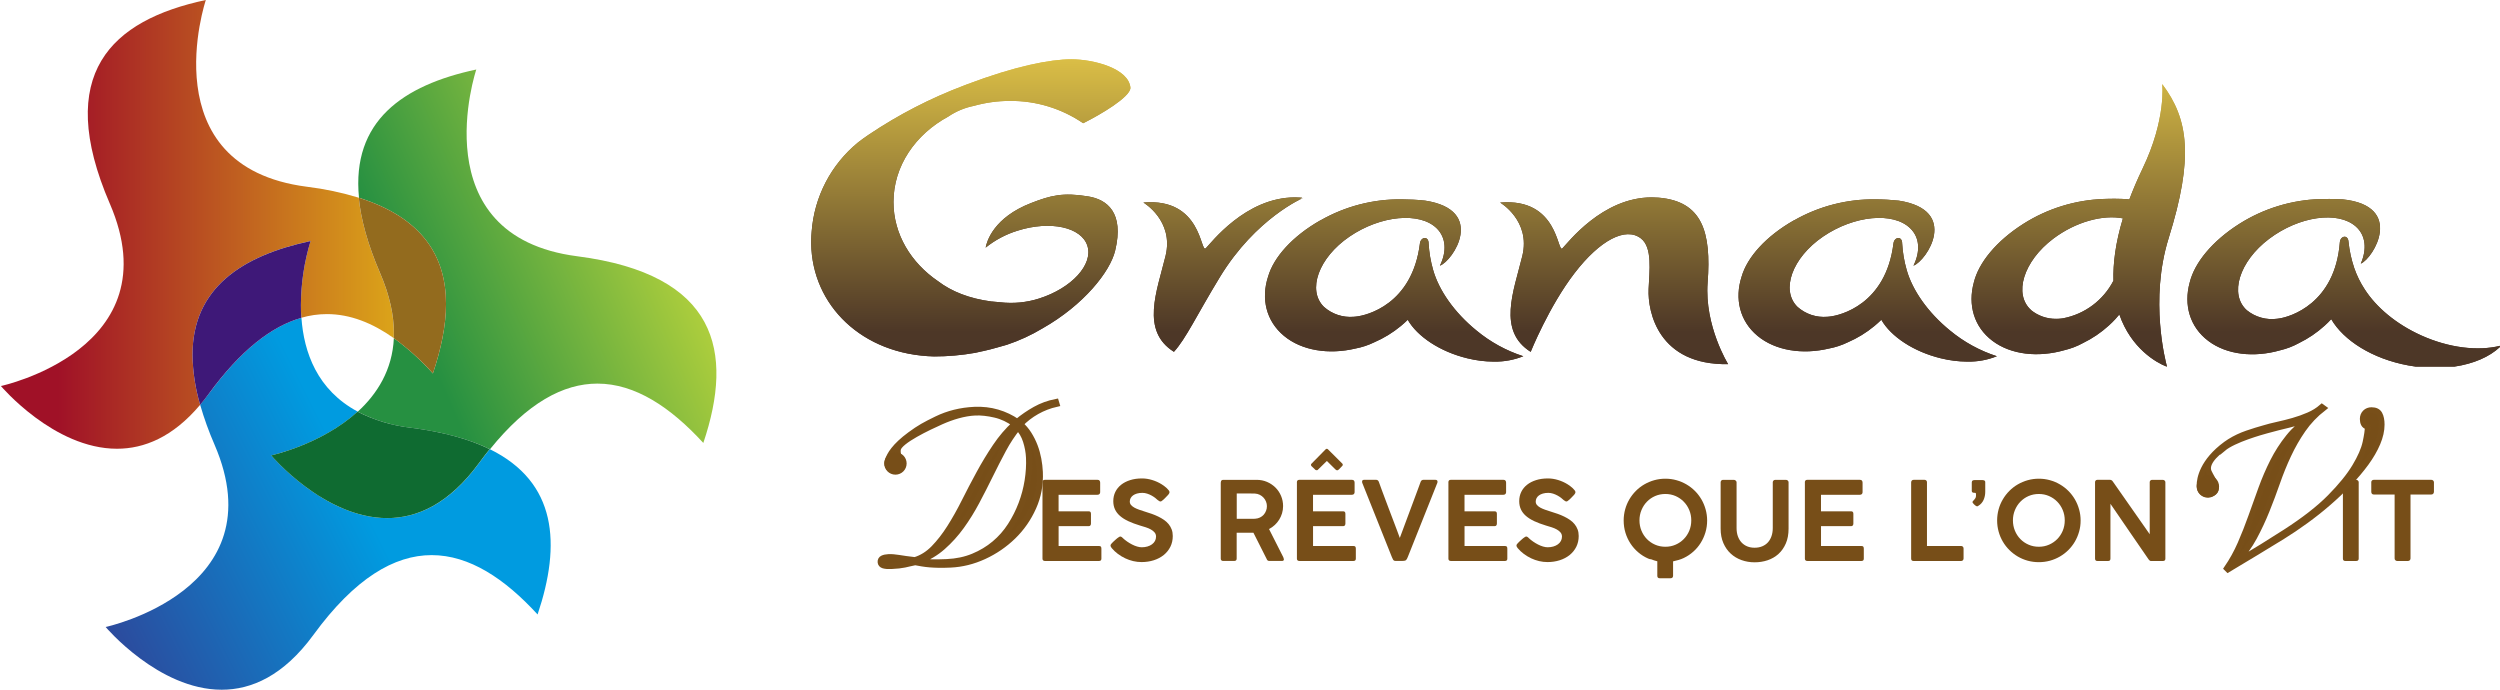
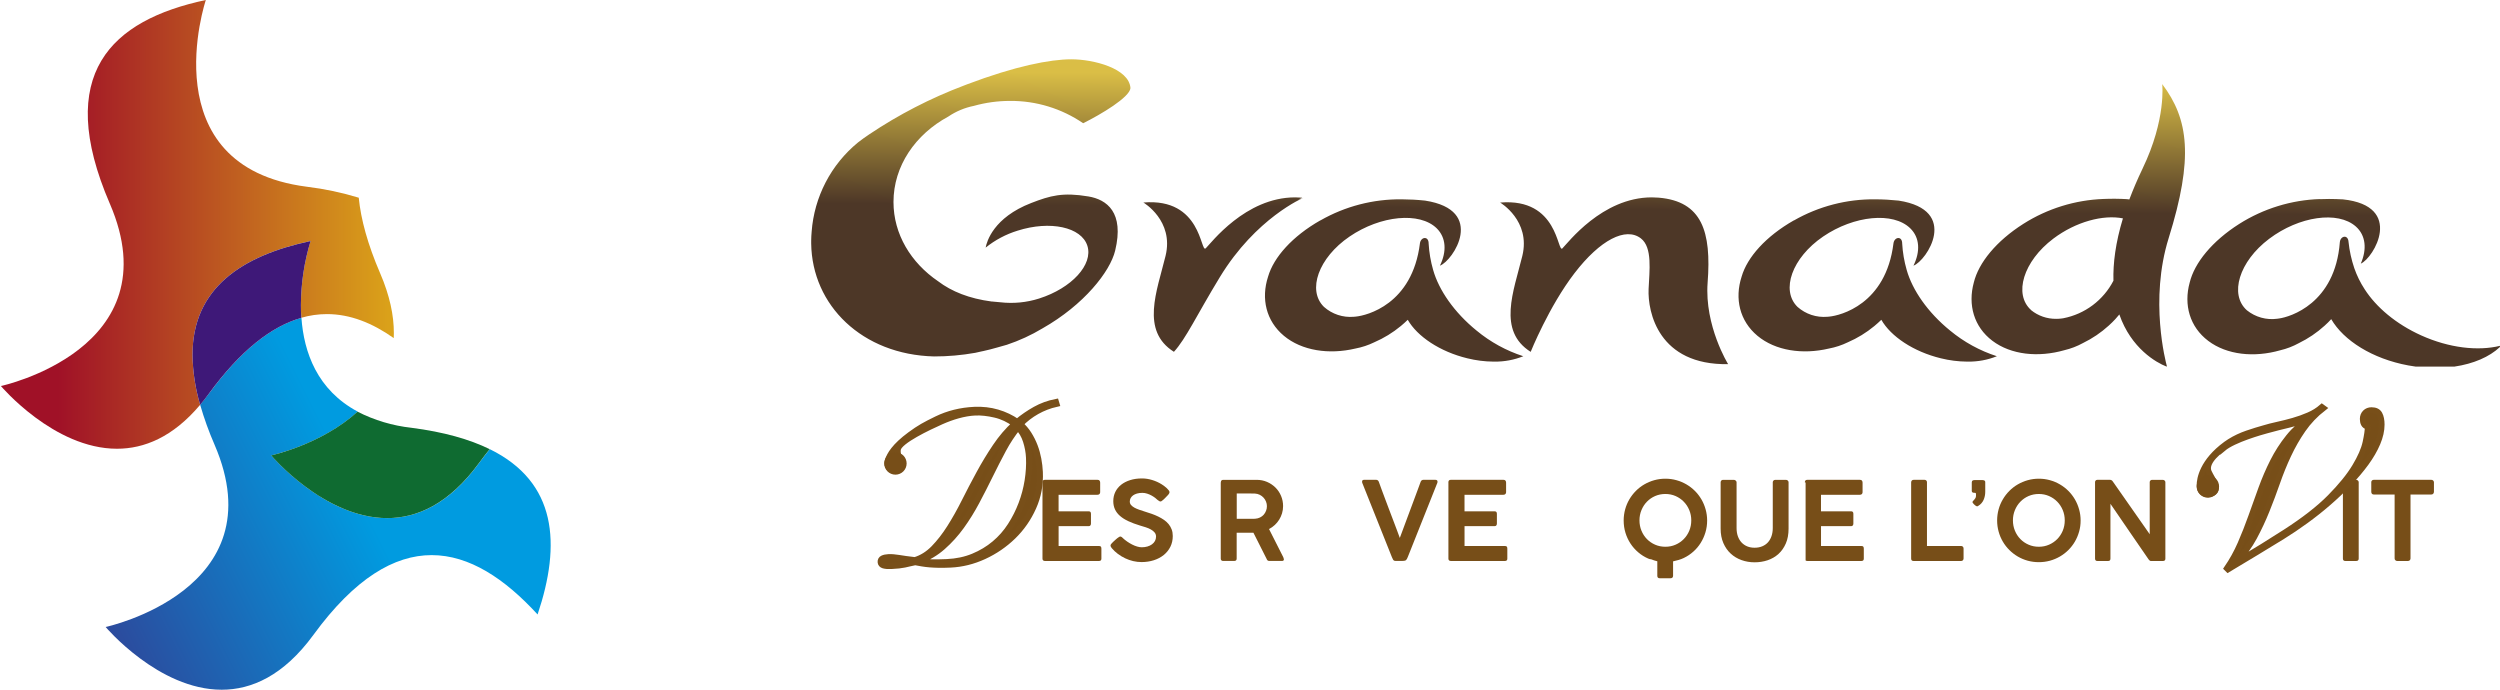
<svg xmlns="http://www.w3.org/2000/svg" width="1054" height="291" viewBox="0 0 1054 291" fill="none">
  <g clip-path="url(#clip0_5365_8864)">
    <path d="M87.975 166.061C86.781 167.682 85.585 169.21 84.384 170.645C86.041 176.393 88.073 182.026 90.465 187.509C116.897 248.791 44.541 264.344 44.541 264.344C44.541 264.344 66.833 290.787 93.465 290.787C106.016 290.787 119.517 284.922 132.128 267.677C149.62 243.727 166.281 234.038 181.993 234.038C197.884 234.038 212.805 243.957 226.646 259.06C236.647 229.355 234.817 203.282 206.485 189.361C204.965 191.242 203.484 193.224 201.904 195.316C189.313 212.56 175.812 218.425 163.271 218.435C136.639 218.435 114.367 191.993 114.367 191.993C114.367 191.993 135.559 187.439 150.81 173.537C133.699 164.389 128.118 148.516 127.078 133.974C114.597 137.537 101.556 147.525 88.015 166.061" fill="url(#paint0_linear_5365_8864)" />
-     <path d="M151.26 83.361C177.982 91.788 188.023 107.992 188.033 128.099C188.033 137.206 185.983 147.115 182.503 157.444C177.553 151.918 172.039 146.927 166.051 142.551C165.421 156.032 158.971 166.121 150.82 173.577C157.927 177.214 165.637 179.524 173.572 180.393C187.193 182.155 198.054 185.237 206.575 189.401C222.406 169.794 237.527 161.727 251.868 161.727C267.76 161.727 282.681 171.646 296.522 186.748C309.523 148.146 302.523 115.688 243.388 108.042C177.242 99.514 200.804 29.305 200.804 29.305C169.801 35.92 148.19 51.103 151.35 83.351" fill="url(#paint1_linear_5365_8864)" />
    <path d="M150.77 173.537C135.518 187.439 114.327 191.993 114.327 191.993C114.327 191.993 136.599 218.415 163.231 218.435C175.762 218.435 189.233 212.56 201.864 195.316C203.404 193.224 204.924 191.242 206.444 189.361C197.964 185.197 187.103 182.114 173.442 180.353C165.507 179.482 157.797 177.173 150.69 173.537" fill="#0F6B31" />
    <path d="M46.321 85.903C72.753 147.185 0.387 162.748 0.387 162.748C0.387 162.748 22.679 189.19 49.321 189.19C60.682 189.19 72.833 184.376 84.384 170.665C82.353 163.84 81.269 156.767 81.164 149.647C81.164 121.473 101.896 107.801 130.928 101.606C128.275 110.332 126.904 119.398 126.858 128.519C126.858 130.3 126.908 132.122 127.038 133.964C130.551 132.944 134.191 132.425 137.849 132.422C147.61 132.422 157 136.165 166.001 142.541C166.001 141.84 166.051 141.12 166.051 140.389C166.051 132.993 164.341 124.616 160.251 115.158C155.03 103.037 152.15 92.508 151.25 83.351C144.105 81.172 136.783 79.625 129.368 78.727C63.222 70.21 86.775 0 86.775 0C46.931 8.487 22.679 31.086 46.311 85.893" fill="url(#paint2_linear_5365_8864)" />
    <path d="M130.928 101.616C101.926 107.801 81.144 121.483 81.164 149.657C81.275 156.777 82.358 163.849 84.384 170.675C85.584 169.244 86.784 167.722 87.975 166.091C101.516 147.555 114.557 137.567 127.038 134.004C126.908 132.162 126.848 130.341 126.858 128.559C126.904 119.438 128.275 110.372 130.928 101.646" fill="#3E1878" />
-     <path d="M151.26 83.361C152.15 92.518 155.03 103.047 160.261 115.158C164.351 124.626 166.071 133.003 166.061 140.399C166.061 141.13 166.061 141.84 166.011 142.561C172.019 146.928 177.55 151.916 182.512 157.443C185.993 147.105 188.043 137.206 188.043 128.099C188.043 107.992 177.992 91.788 151.27 83.361" fill="#936B1E" />
    <path d="M981.904 83.88C983.934 83.88 985.895 83.95 987.755 84.05C1013.85 86.832 1000.72 108.851 995.305 111.153C997.955 105.068 997.445 99.243 993.215 95.49C985.674 88.815 969.343 91.136 956.672 100.685C944.001 110.233 939.791 124.154 947.291 130.819C949.067 132.249 951.115 133.303 953.311 133.915C955.506 134.528 957.804 134.687 960.062 134.383L960.922 134.263C965.392 133.622 984.474 128.108 986.475 102.136C986.705 99.383 989.964 98.722 990.145 102.035C990.543 105.783 991.355 109.476 992.564 113.045C993.65 116.184 995.122 119.176 996.945 121.952C1001.78 129.479 1010.11 136.594 1020.78 141.408C1032.63 146.743 1044.73 148.075 1053.97 145.803V146.293C1049.53 150.486 1042.79 153.379 1034.85 154.55H1018.38C1017.33 154.41 1016.33 154.25 1015.33 154.06C1000.21 151.267 988.064 143.56 982.844 134.553C981.974 135.504 981.064 136.415 980.063 137.306C976.804 140.264 973.14 142.745 969.183 144.672C966.723 146.021 964.093 147.031 961.362 147.674C950.351 150.827 938.87 149.645 931.02 143.73C923.169 137.815 920.599 128.508 923.169 119.14C925.189 110.803 932.659 101.645 944.07 94.398C954.267 87.94 966.003 84.323 978.063 83.92L977.903 83.97C979.237 83.91 980.571 83.88 981.904 83.88ZM911.588 35.449C922.779 50.282 924.859 66.575 914.309 100.394C906.158 126.485 913.067 152.627 913.588 154.51H913.328C909.158 152.908 898.447 146.863 893.517 132.571L891.856 134.503C890.976 135.454 890.056 136.375 889.056 137.266C885.8 140.229 882.135 142.71 878.175 144.632C875.719 145.981 873.091 146.991 870.364 147.634C859.343 150.786 847.862 149.605 840.012 143.69C832.161 137.775 829.601 128.467 832.161 119.1C834.191 110.763 841.652 101.604 853.073 94.358C863.217 87.928 874.886 84.311 886.886 83.88C890.165 83.74 893.45 83.766 896.727 83.96L897.727 84.09C899.297 79.956 901.127 75.613 903.348 71.009L903.337 71.019C913.33 50.248 911.597 35.53 911.588 35.449ZM696.41 83.209C697.35 83.209 698.271 83.249 699.271 83.329C717.522 84.871 721.592 97.522 719.932 119.189C718.582 137.415 728.583 153.529 728.583 153.529C699.251 154.02 694.62 131.61 695.05 121.842C695.38 114.245 696.75 104.327 691.81 100.514C685.429 95.57 674.607 101.115 663.807 115.177C653.011 129.231 645.344 148.325 645.336 148.345C631.215 139.447 638.155 122.843 641.806 107.92C645.456 92.998 632.454 85.401 632.454 85.401C644.765 84.361 650.756 89.685 653.977 95.06C657.196 100.433 657.597 105.807 658.736 104.708H658.707C660.887 102.596 675.408 83.209 696.41 83.209ZM590.961 84.03C594.245 84.043 597.526 84.223 600.792 84.57C626.724 88.574 612.583 110.002 607.072 112.004C609.993 106.049 609.712 100.203 605.712 96.25C598.531 89.234 582.08 90.796 568.969 99.733C555.858 108.671 551.008 122.383 558.188 129.389C559.894 130.903 561.89 132.053 564.055 132.769C566.22 133.484 568.508 133.751 570.779 133.552L571.64 133.472C576.101 133.041 595.441 128.427 598.642 102.586C598.992 99.844 602.312 99.343 602.312 102.656C602.528 106.435 603.165 110.178 604.212 113.815C606.612 122.283 613.063 131.69 622.523 139.377C628.347 144.196 635.034 147.865 642.226 150.187C638.339 151.747 634.181 152.519 629.994 152.458H629.645C625.936 152.428 622.243 151.96 618.644 151.066C607.053 148.264 597.511 141.829 593.511 134.823C592.601 135.724 591.601 136.605 590.601 137.445C587.204 140.254 583.426 142.566 579.38 144.312C576.862 145.539 574.192 146.424 571.439 146.943C560.299 149.586 548.838 147.864 541.297 141.579C533.756 135.294 531.616 125.875 534.616 116.647C536.996 108.421 544.887 99.613 556.618 92.928H556.688C567.119 86.966 578.95 83.894 590.961 84.03ZM790.618 84.03C793.902 84.044 797.183 84.224 800.448 84.57C826.38 88.574 812.239 110.002 806.719 112.004C809.649 106.049 809.42 100.203 805.359 96.25C798.179 89.234 781.717 90.796 768.616 99.733C755.515 108.671 750.664 122.383 757.835 129.389C759.541 130.902 761.538 132.051 763.702 132.767C765.867 133.482 768.155 133.749 770.426 133.552L771.286 133.472C775.757 133.041 795.098 128.428 798.288 102.586C798.648 99.844 801.959 99.343 801.959 102.656C802.175 106.435 802.813 110.178 803.859 113.815C806.26 122.283 812.71 131.691 822.171 139.377C827.998 144.196 834.687 147.865 841.882 150.187C837.995 151.746 833.838 152.518 829.651 152.458H829.291C825.582 152.427 821.89 151.959 818.29 151.066C806.709 148.264 797.168 141.829 793.168 134.823C792.248 135.724 791.248 136.605 790.248 137.445C786.855 140.254 783.08 142.566 779.037 144.312C776.516 145.539 773.841 146.424 771.086 146.943C759.955 149.586 748.494 147.864 740.953 141.579C733.413 135.294 731.262 125.875 734.263 116.647C736.633 108.421 744.524 99.613 756.265 92.928H756.345C766.776 86.966 778.607 83.894 790.618 84.03ZM451.669 25C461.04 25 476.052 28.843 476.602 37.15C476.261 41.014 464.23 48.2 456.659 51.953C447.584 45.746 436.829 42.463 425.837 42.545C420.678 42.541 415.544 43.245 410.576 44.637C406.723 45.408 403.061 46.94 399.805 49.141C385.934 56.647 376.693 69.978 376.693 85.171C376.693 98.722 384.053 110.783 395.494 118.569C401.185 122.903 408.676 125.885 418.057 127.116H418.406L418.757 127.167L419.446 127.227C420.193 127.313 420.953 127.383 421.727 127.437C427.234 128.076 432.814 127.537 438.098 125.855C451.839 121.482 460.95 111.524 458.439 103.627C455.929 95.73 442.749 92.877 429.008 97.251C424.108 98.756 419.539 101.182 415.546 104.397C416.026 101.795 418.887 91.737 434.748 85.592C442.819 82.459 448.049 81.008 458.87 82.819C466.641 84.121 474.061 89.535 470.15 105.668C468.02 114.515 456.999 128.528 439.508 138.446C434.773 141.287 429.743 143.603 424.507 145.353C423.157 145.753 421.797 146.133 420.437 146.503C418.45 147.083 416.416 147.601 414.336 148.055H414.256C413.176 148.295 412.176 148.525 411.176 148.745C405.439 149.769 399.622 150.282 393.794 150.276C363.532 149.536 342.33 128.758 342 102.646V101.415C342.01 100.184 342.08 98.933 342.19 97.682C342.727 90.418 344.733 83.339 348.087 76.875C351.441 70.411 356.073 64.697 361.701 60.08C363.461 58.699 364.552 57.958 366.462 56.647C378.933 48.283 392.322 41.382 406.364 36.077L407.726 35.549C427.977 27.882 442.728 25 451.669 25ZM546.027 83.209C546.967 83.209 547.888 83.249 548.888 83.329H549.027C548.407 83.609 547.807 83.919 547.207 84.22L549.527 83.38C549.449 83.413 529.486 91.856 514.295 116.828C504.474 132.972 500.013 142.769 494.923 148.324C480.802 139.427 487.742 122.823 491.393 107.9C495.043 92.978 482.042 85.381 482.042 85.381C494.353 84.34 500.343 89.665 503.563 95.039C506.784 100.414 507.184 105.788 508.324 104.688V104.708C510.504 102.596 525.026 83.209 546.027 83.209ZM895.026 92.066C886.706 90.405 875.175 93.468 865.704 100.594C853.033 110.142 848.823 124.064 856.323 130.729H856.273C859.268 133.16 863.018 134.467 866.874 134.423C867.603 134.423 868.331 134.38 869.055 134.293L869.904 134.173C874.389 133.299 878.618 131.422 882.275 128.682C885.933 125.942 888.925 122.409 891.026 118.35C890.826 111.013 891.906 102.335 895.026 92.066Z" fill="url(#paint3_linear_5365_8864)" />
-     <path d="M981.904 83.88C983.934 83.88 985.895 83.95 987.755 84.05C1013.85 86.832 1000.72 108.851 995.305 111.153C997.955 105.068 997.445 99.243 993.215 95.49C985.674 88.815 969.343 91.136 956.672 100.685C944.001 110.233 939.791 124.154 947.291 130.819C949.067 132.249 951.115 133.303 953.311 133.915C955.506 134.528 957.804 134.687 960.062 134.383L960.922 134.263C965.392 133.622 984.474 128.108 986.475 102.136C986.705 99.383 989.964 98.722 990.145 102.035C990.543 105.783 991.355 109.476 992.564 113.045C993.65 116.184 995.122 119.176 996.945 121.952C1001.78 129.479 1010.11 136.594 1020.78 141.408C1032.63 146.743 1044.73 148.075 1053.97 145.803V146.293C1049.53 150.486 1042.79 153.379 1034.85 154.55H1018.38C1017.33 154.41 1016.33 154.25 1015.33 154.06C1000.21 151.267 988.064 143.56 982.844 134.553C981.974 135.504 981.064 136.415 980.063 137.306C976.804 140.264 973.14 142.745 969.183 144.672C966.723 146.021 964.093 147.031 961.362 147.674C950.351 150.827 938.87 149.645 931.02 143.73C923.169 137.815 920.599 128.508 923.169 119.14C925.189 110.803 932.659 101.645 944.07 94.398C954.267 87.94 966.003 84.323 978.063 83.92L977.903 83.97C979.237 83.91 980.571 83.88 981.904 83.88ZM911.588 35.449C922.779 50.282 924.859 66.575 914.309 100.394C906.158 126.485 913.067 152.627 913.588 154.51H913.328C909.158 152.908 898.447 146.863 893.517 132.571L891.856 134.503C890.976 135.454 890.056 136.375 889.056 137.266C885.8 140.229 882.135 142.71 878.175 144.632C875.719 145.981 873.091 146.991 870.364 147.634C859.343 150.786 847.862 149.605 840.012 143.69C832.161 137.775 829.601 128.467 832.161 119.1C834.191 110.763 841.652 101.604 853.073 94.358C863.217 87.928 874.886 84.311 886.886 83.88C890.165 83.74 893.45 83.766 896.727 83.96L897.727 84.09C899.297 79.956 901.127 75.613 903.348 71.009L903.337 71.019C913.33 50.248 911.597 35.53 911.588 35.449ZM696.41 83.209C697.35 83.209 698.271 83.249 699.271 83.329C717.522 84.871 721.592 97.522 719.932 119.189C718.582 137.415 728.583 153.529 728.583 153.529C699.251 154.02 694.62 131.61 695.05 121.842C695.38 114.245 696.75 104.327 691.81 100.514C685.429 95.57 674.607 101.115 663.807 115.177C653.011 129.231 645.344 148.325 645.336 148.345C631.215 139.447 638.155 122.843 641.806 107.92C645.456 92.998 632.454 85.401 632.454 85.401C644.765 84.361 650.756 89.685 653.977 95.06C657.196 100.433 657.597 105.807 658.736 104.708H658.707C660.887 102.596 675.408 83.209 696.41 83.209ZM590.961 84.03C594.245 84.043 597.526 84.223 600.792 84.57C626.724 88.574 612.583 110.002 607.072 112.004C609.993 106.049 609.712 100.203 605.712 96.25C598.531 89.234 582.08 90.796 568.969 99.733C555.858 108.671 551.008 122.383 558.188 129.389C559.894 130.903 561.89 132.053 564.055 132.769C566.22 133.484 568.508 133.751 570.779 133.552L571.64 133.472C576.101 133.041 595.441 128.427 598.642 102.586C598.992 99.844 602.312 99.343 602.312 102.656C602.528 106.435 603.165 110.178 604.212 113.815C606.612 122.283 613.063 131.69 622.523 139.377C628.347 144.196 635.034 147.865 642.226 150.187C638.339 151.747 634.181 152.519 629.994 152.458H629.645C625.936 152.428 622.243 151.96 618.644 151.066C607.053 148.264 597.511 141.829 593.511 134.823C592.601 135.724 591.601 136.605 590.601 137.445C587.204 140.254 583.426 142.566 579.38 144.312C576.862 145.539 574.192 146.424 571.439 146.943C560.299 149.586 548.838 147.864 541.297 141.579C533.756 135.294 531.616 125.875 534.616 116.647C536.996 108.421 544.887 99.613 556.618 92.928H556.688C567.119 86.966 578.95 83.894 590.961 84.03ZM790.618 84.03C793.902 84.044 797.183 84.224 800.448 84.57C826.38 88.574 812.239 110.002 806.719 112.004C809.649 106.049 809.42 100.203 805.359 96.25C798.179 89.234 781.717 90.796 768.616 99.733C755.515 108.671 750.664 122.383 757.835 129.389C759.541 130.902 761.538 132.051 763.702 132.767C765.867 133.482 768.155 133.749 770.426 133.552L771.286 133.472C775.757 133.041 795.098 128.428 798.288 102.586C798.648 99.844 801.959 99.343 801.959 102.656C802.175 106.435 802.813 110.178 803.859 113.815C806.26 122.283 812.71 131.691 822.171 139.377C827.998 144.196 834.687 147.865 841.882 150.187C837.995 151.746 833.838 152.518 829.651 152.458H829.291C825.582 152.427 821.89 151.959 818.29 151.066C806.709 148.264 797.168 141.829 793.168 134.823C792.248 135.724 791.248 136.605 790.248 137.445C786.855 140.254 783.08 142.566 779.037 144.312C776.516 145.539 773.841 146.424 771.086 146.943C759.955 149.586 748.494 147.864 740.953 141.579C733.413 135.294 731.262 125.875 734.263 116.647C736.633 108.421 744.524 99.613 756.265 92.928H756.345C766.776 86.966 778.607 83.894 790.618 84.03ZM451.669 25C461.04 25 476.052 28.843 476.602 37.15C476.261 41.014 464.23 48.2 456.659 51.953C447.584 45.746 436.829 42.463 425.837 42.545C420.678 42.541 415.544 43.245 410.576 44.637C406.723 45.408 403.061 46.94 399.805 49.141C385.934 56.647 376.693 69.978 376.693 85.171C376.693 98.722 384.053 110.783 395.494 118.569C401.185 122.903 408.676 125.885 418.057 127.116H418.406L418.757 127.167L419.446 127.227C420.193 127.313 420.953 127.383 421.727 127.437C427.234 128.076 432.814 127.537 438.098 125.855C451.839 121.482 460.95 111.524 458.439 103.627C455.929 95.73 442.749 92.877 429.008 97.251C424.108 98.756 419.539 101.182 415.546 104.397C416.026 101.795 418.887 91.737 434.748 85.592C442.819 82.459 448.049 81.008 458.87 82.819C466.641 84.121 474.061 89.535 470.15 105.668C468.02 114.515 456.999 128.528 439.508 138.446C434.773 141.287 429.743 143.603 424.507 145.353C423.157 145.753 421.797 146.133 420.437 146.503C418.45 147.083 416.416 147.601 414.336 148.055H414.256C413.176 148.295 412.176 148.525 411.176 148.745C405.439 149.769 399.622 150.282 393.794 150.276C363.532 149.536 342.33 128.758 342 102.646V101.415C342.01 100.184 342.08 98.933 342.19 97.682C342.727 90.418 344.733 83.339 348.087 76.875C351.441 70.411 356.073 64.697 361.701 60.08C363.461 58.699 364.552 57.958 366.462 56.647C378.933 48.283 392.322 41.382 406.364 36.077L407.726 35.549C427.977 27.882 442.728 25 451.669 25ZM546.027 83.209C546.967 83.209 547.888 83.249 548.888 83.329H549.027C548.407 83.609 547.807 83.919 547.207 84.22L549.527 83.38C549.449 83.413 529.486 91.856 514.295 116.828C504.474 132.972 500.013 142.769 494.923 148.324C480.802 139.427 487.742 122.823 491.393 107.9C495.043 92.978 482.042 85.381 482.042 85.381C494.353 84.34 500.343 89.665 503.563 95.039C506.784 100.414 507.184 105.788 508.324 104.688V104.708C510.504 102.596 525.026 83.209 546.027 83.209ZM895.026 92.066C886.706 90.405 875.175 93.468 865.704 100.594C853.033 110.142 848.823 124.064 856.323 130.729H856.273C859.268 133.16 863.018 134.467 866.874 134.423C867.603 134.423 868.331 134.38 869.055 134.293L869.904 134.173C874.389 133.299 878.618 131.422 882.275 128.682C885.933 125.942 888.925 122.409 891.026 118.35C890.826 111.013 891.906 102.335 895.026 92.066Z" fill="url(#paint4_linear_5365_8864)" />
    <g clip-path="url(#clip1_5365_8864)">
      <path d="M439.49 203.4C439.49 202.66 439.83 202.29 440.51 202.29H462.72C463.12 202.29 463.4 202.4 463.57 202.63C463.74 202.85 463.83 203.13 463.83 203.47V207.54C463.83 207.82 463.73 208.06 463.54 208.28C463.35 208.5 463.06 208.6 462.68 208.6H446.3V215.58H458.93C459.24 215.55 459.48 215.61 459.67 215.78C459.85 215.94 459.95 216.22 459.95 216.6V220.77C459.95 221.05 459.87 221.29 459.72 221.51C459.57 221.73 459.32 221.83 458.98 221.83H446.31V230.19H463.29C463.72 230.19 464 230.28 464.14 230.47C464.28 230.66 464.35 230.94 464.35 231.33V235.54C464.35 236.19 464.01 236.51 463.34 236.51H440.53C440.25 236.51 440.01 236.43 439.81 236.28C439.61 236.13 439.51 235.88 439.51 235.54V203.4H439.49Z" fill="#774E18" />
      <path d="M489.3 211.42C489.1 211.42 488.92 211.37 488.75 211.27C488.58 211.17 488.39 211.04 488.17 210.87L488.12 210.85C487.83 210.56 487.45 210.24 486.99 209.88C486.53 209.53 486.01 209.2 485.45 208.89C484.88 208.58 484.27 208.32 483.62 208.11C482.97 207.9 482.3 207.79 481.63 207.79C480.77 207.79 480.01 207.89 479.35 208.08C478.69 208.27 478.14 208.53 477.69 208.86C477.24 209.19 476.91 209.58 476.67 210.02C476.44 210.47 476.32 210.94 476.32 211.45C476.32 212 476.49 212.49 476.84 212.9C477.19 213.31 477.65 213.68 478.24 214.01C478.83 214.33 479.51 214.63 480.28 214.9C481.05 215.17 481.85 215.43 482.7 215.7C483.67 215.99 484.63 216.31 485.58 216.64C486.53 216.97 487.44 217.36 488.31 217.78C489.18 218.2 489.99 218.67 490.74 219.19C491.49 219.7 492.14 220.3 492.68 220.96C493.23 221.63 493.66 222.37 493.97 223.2C494.29 224.02 494.44 224.95 494.44 225.98C494.44 227.65 494.1 229.17 493.43 230.52C492.75 231.87 491.82 233.03 490.63 233.99C489.44 234.95 488.04 235.69 486.44 236.2C484.84 236.71 483.11 236.97 481.27 236.97C480.09 236.97 478.91 236.83 477.75 236.56C476.58 236.28 475.46 235.89 474.38 235.38C473.31 234.87 472.29 234.26 471.33 233.55C470.37 232.83 469.51 232.03 468.76 231.14V231.16L468.71 231.07C468.37 230.69 468.2 230.33 468.2 230.01C468.2 229.84 468.25 229.68 468.34 229.53C468.43 229.38 468.57 229.21 468.75 229.02L469.51 228.26C469.74 228.06 469.99 227.84 470.25 227.59C470.51 227.34 470.77 227.12 471.03 226.92C471.29 226.72 471.53 226.55 471.76 226.41C471.98 226.27 472.16 226.2 472.3 226.2C472.51 226.2 472.71 226.27 472.9 226.41C473.09 226.55 473.24 226.68 473.36 226.8L473.45 226.89H473.43C473.97 227.4 474.57 227.88 475.24 228.34C475.91 228.8 476.6 229.21 477.3 229.57C478.01 229.93 478.71 230.22 479.41 230.42C480.11 230.63 480.77 230.73 481.38 230.73C482.22 230.73 483.02 230.62 483.75 230.41C484.48 230.2 485.12 229.89 485.66 229.5C486.2 229.11 486.62 228.64 486.93 228.08C487.23 227.53 487.39 226.91 487.39 226.24C487.39 225.57 487.19 224.98 486.79 224.5C486.39 224.02 485.87 223.59 485.22 223.23C484.58 222.87 483.85 222.56 483.04 222.3C482.23 222.04 481.42 221.79 480.61 221.56C478.74 220.99 477.1 220.38 475.69 219.72C474.29 219.06 473.11 218.32 472.18 217.5C471.24 216.68 470.54 215.76 470.07 214.74C469.6 213.72 469.36 212.57 469.36 211.3C469.36 209.87 469.65 208.57 470.22 207.39C470.8 206.21 471.61 205.21 472.67 204.37C473.73 203.53 475 202.88 476.49 202.41C477.98 201.94 479.64 201.71 481.49 201.71C482.89 201.71 484.31 201.93 485.75 202.37C487.19 202.81 488.53 203.41 489.76 204.18C490.13 204.41 490.51 204.67 490.89 204.96C491.27 205.25 491.63 205.55 491.95 205.85C492.27 206.15 492.54 206.44 492.75 206.73C492.96 207.01 493.06 207.26 493.06 207.46C493.06 207.64 493.02 207.83 492.92 208.02C492.82 208.21 492.71 208.39 492.57 208.54L491.88 209.28V209.26C491.65 209.51 491.41 209.76 491.16 210.02C490.92 210.28 490.67 210.51 490.42 210.72C490.18 210.93 489.95 211.1 489.75 211.24C489.61 211.35 489.44 211.42 489.3 211.42Z" fill="#774E18" />
      <path d="M514.71 203.38C514.71 202.66 515.05 202.3 515.73 202.3H529.83C531.38 202.3 532.83 202.59 534.18 203.17C535.53 203.75 536.71 204.55 537.72 205.54C538.73 206.54 539.52 207.71 540.09 209.06C540.66 210.41 540.95 211.85 540.95 213.37C540.95 214.43 540.8 215.44 540.51 216.41C540.22 217.38 539.81 218.28 539.29 219.11C538.77 219.94 538.15 220.69 537.42 221.36C536.7 222.03 535.9 222.59 535.02 223.05L541.01 234.87C541.04 235.02 541.1 235.18 541.17 235.33C541.25 235.48 541.29 235.64 541.29 235.81C541.29 236.27 541.02 236.5 540.48 236.5H535.13C534.58 236.5 534.21 236.22 534.02 235.65L528.44 224.59C528.2 224.59 527.93 224.59 527.64 224.6C527.36 224.61 526.96 224.61 526.46 224.61H521.38V235.51C521.38 236.17 521.03 236.5 520.32 236.5H515.69C515.38 236.5 515.14 236.42 514.95 236.26C514.76 236.1 514.67 235.85 514.67 235.51V203.38H514.71ZM534.13 213.41C534.13 212.75 534.01 212.11 533.76 211.49C533.52 210.87 533.17 210.31 532.72 209.82C532.28 209.33 531.74 208.93 531.13 208.62C530.52 208.31 529.85 208.14 529.13 208.09C528.59 208.08 528.07 208.06 527.55 208.06C527.03 208.05 526.5 208.05 525.95 208.05H521.41V218.74H528.35C528.62 218.74 528.9 218.72 529.21 218.69C529.93 218.64 530.6 218.48 531.2 218.18C531.81 217.89 532.33 217.5 532.76 217.02C533.19 216.54 533.52 215.99 533.76 215.36C534.01 214.76 534.13 214.1 534.13 213.41Z" fill="#774E18" />
-       <path d="M546.76 203.4C546.76 202.66 547.1 202.29 547.78 202.29H569.99C570.39 202.29 570.67 202.4 570.84 202.63C571.01 202.85 571.1 203.13 571.1 203.47V207.54C571.1 207.82 571 208.06 570.81 208.28C570.62 208.5 570.33 208.6 569.95 208.6H553.57V215.58H566.2C566.51 215.55 566.75 215.61 566.94 215.78C567.12 215.94 567.22 216.22 567.22 216.6V220.77C567.22 221.05 567.14 221.29 566.99 221.51C566.84 221.73 566.59 221.83 566.25 221.83H553.58V230.19H570.56C570.99 230.19 571.27 230.28 571.41 230.47C571.55 230.66 571.62 230.94 571.62 231.33V235.54C571.62 236.19 571.28 236.51 570.61 236.51H547.8C547.52 236.51 547.28 236.43 547.08 236.28C546.88 236.13 546.78 235.88 546.78 235.54V203.4H546.76ZM558.9 189.42C559.05 189.28 559.22 189.21 559.4 189.21C559.54 189.21 559.69 189.28 559.86 189.42L565.92 195.46C566.04 195.54 566.11 195.71 566.11 195.99C566.11 196.14 566.04 196.29 565.9 196.43L564.59 197.79C564.28 198.13 564 198.3 563.74 198.3C563.62 198.3 563.49 198.26 563.35 198.17C563.21 198.09 563.07 197.97 562.94 197.84L559.41 194.34L555.54 198.12C555.43 198.21 555.3 198.26 555.15 198.26C555 198.26 554.84 198.22 554.68 198.15C554.52 198.07 554.38 197.96 554.28 197.8L552.92 196.51C552.84 196.43 552.8 196.36 552.77 196.28C552.74 196.2 552.73 196.11 552.71 196C552.71 195.75 552.78 195.59 552.92 195.49L558.9 189.42Z" fill="#774E18" />
      <path d="M587.27 235.84C587.1 235.52 586.95 235.19 586.81 234.86C586.67 234.53 586.53 234.19 586.4 233.83L574.31 203.53C574.31 203.53 574.3 203.42 574.28 203.33C574.26 203.25 574.25 203.14 574.25 203.02C574.25 202.53 574.56 202.28 575.19 202.28H580.12C580.71 202.28 581.1 202.57 581.32 203.15C581.66 204.12 582.07 205.25 582.55 206.55C583.03 207.85 583.55 209.22 584.09 210.67C584.64 212.12 585.2 213.61 585.77 215.13C586.34 216.65 586.9 218.12 587.45 219.55C588 220.98 588.5 222.32 588.97 223.57C589.44 224.82 589.83 225.89 590.16 226.79C590.5 225.9 590.9 224.83 591.36 223.57C591.82 222.32 592.32 220.98 592.85 219.55C593.38 218.12 593.93 216.65 594.5 215.13C595.07 213.61 595.62 212.12 596.16 210.67C596.7 209.22 597.21 207.84 597.69 206.55C598.17 205.25 598.59 204.12 598.94 203.15C599.15 202.57 599.57 202.28 600.18 202.28H605.02C605.71 202.28 606.06 202.53 606.06 203.04C606.06 203.15 606.05 203.25 606.03 203.34C606.01 203.43 606 203.49 606 203.52L593.93 233.82C593.81 234.13 593.69 234.44 593.56 234.75C593.44 235.06 593.3 235.37 593.15 235.66C592.94 236.06 592.65 236.3 592.3 236.38C591.95 236.46 591.52 236.49 591.03 236.49H588.38C588.03 236.49 587.78 236.42 587.63 236.28C587.45 236.16 587.34 236.01 587.27 235.84Z" fill="#774E18" />
      <path d="M610.63 203.4C610.63 202.66 610.97 202.29 611.65 202.29H633.86C634.26 202.29 634.54 202.4 634.71 202.63C634.88 202.85 634.97 203.13 634.97 203.47V207.54C634.97 207.82 634.87 208.06 634.68 208.28C634.49 208.5 634.2 208.6 633.82 208.6H617.44V215.58H630.07C630.38 215.55 630.62 215.61 630.81 215.78C630.99 215.94 631.09 216.22 631.09 216.6V220.77C631.09 221.05 631.01 221.29 630.86 221.51C630.71 221.73 630.46 221.83 630.12 221.83H617.45V230.19H634.43C634.86 230.19 635.14 230.28 635.28 230.47C635.42 230.66 635.49 230.94 635.49 231.33V235.54C635.49 236.19 635.15 236.51 634.48 236.51H611.67C611.39 236.51 611.15 236.43 610.95 236.28C610.75 236.13 610.65 235.88 610.65 235.54V203.4H610.63Z" fill="#774E18" />
-       <path d="M660.44 211.42C660.24 211.42 660.06 211.37 659.89 211.27C659.72 211.17 659.53 211.04 659.31 210.87L659.26 210.85C658.97 210.56 658.59 210.24 658.13 209.88C657.67 209.53 657.16 209.2 656.59 208.89C656.02 208.58 655.41 208.32 654.76 208.11C654.11 207.9 653.44 207.79 652.77 207.79C651.91 207.79 651.15 207.89 650.49 208.08C649.83 208.27 649.28 208.53 648.83 208.86C648.38 209.19 648.05 209.58 647.81 210.02C647.58 210.47 647.46 210.94 647.46 211.45C647.46 212 647.63 212.49 647.98 212.9C648.33 213.31 648.79 213.68 649.38 214.01C649.97 214.33 650.65 214.63 651.42 214.9C652.19 215.17 652.99 215.43 653.84 215.7C654.81 215.99 655.77 216.31 656.72 216.64C657.67 216.97 658.58 217.36 659.45 217.78C660.32 218.2 661.13 218.67 661.88 219.19C662.63 219.7 663.28 220.3 663.82 220.96C664.37 221.63 664.8 222.37 665.11 223.2C665.43 224.02 665.58 224.95 665.58 225.98C665.58 227.65 665.24 229.17 664.57 230.52C663.89 231.87 662.96 233.03 661.77 233.99C660.58 234.95 659.18 235.69 657.58 236.2C655.98 236.71 654.25 236.97 652.41 236.97C651.23 236.97 650.05 236.83 648.89 236.56C647.72 236.28 646.6 235.89 645.52 235.38C644.45 234.87 643.43 234.26 642.47 233.55C641.51 232.83 640.65 232.03 639.9 231.14V231.16L639.85 231.07C639.51 230.69 639.34 230.33 639.34 230.01C639.34 229.84 639.39 229.68 639.48 229.53C639.57 229.38 639.71 229.21 639.89 229.02L640.65 228.26C640.88 228.06 641.13 227.84 641.39 227.59C641.65 227.34 641.91 227.12 642.17 226.92C642.43 226.72 642.67 226.55 642.9 226.41C643.12 226.27 643.3 226.2 643.44 226.2C643.65 226.2 643.85 226.27 644.04 226.41C644.23 226.55 644.38 226.68 644.5 226.8L644.59 226.89H644.57C645.11 227.4 645.71 227.88 646.38 228.34C647.05 228.8 647.74 229.21 648.44 229.57C649.15 229.93 649.85 230.22 650.55 230.42C651.25 230.63 651.91 230.73 652.52 230.73C653.36 230.73 654.16 230.62 654.89 230.41C655.62 230.2 656.26 229.89 656.8 229.5C657.34 229.11 657.76 228.64 658.07 228.08C658.37 227.53 658.53 226.91 658.53 226.24C658.53 225.57 658.33 224.98 657.93 224.5C657.53 224.02 657.01 223.59 656.36 223.23C655.72 222.87 654.99 222.56 654.18 222.3C653.37 222.04 652.56 221.79 651.75 221.56C649.88 220.99 648.24 220.38 646.83 219.72C645.43 219.06 644.25 218.32 643.32 217.5C642.38 216.68 641.68 215.76 641.21 214.74C640.74 213.72 640.5 212.57 640.5 211.3C640.5 209.87 640.79 208.57 641.36 207.39C641.94 206.21 642.75 205.21 643.81 204.37C644.87 203.53 646.14 202.88 647.63 202.41C649.12 201.94 650.78 201.71 652.63 201.71C654.03 201.71 655.45 201.93 656.89 202.37C658.33 202.81 659.67 203.41 660.9 204.18C661.27 204.41 661.65 204.67 662.03 204.96C662.41 205.25 662.77 205.55 663.09 205.85C663.41 206.15 663.68 206.44 663.89 206.73C664.1 207.01 664.2 207.26 664.2 207.46C664.2 207.64 664.16 207.83 664.06 208.02C663.96 208.21 663.85 208.39 663.71 208.54L663.02 209.28V209.26C662.79 209.51 662.55 209.76 662.3 210.02C662.06 210.28 661.81 210.51 661.56 210.72C661.32 210.93 661.09 211.1 660.89 211.24C660.75 211.35 660.58 211.42 660.44 211.42Z" fill="#774E18" />
      <path d="M684.54 219.44C684.54 217.83 684.75 216.27 685.16 214.76C685.57 213.25 686.17 211.85 686.93 210.54C687.7 209.23 688.62 208.04 689.68 206.97C690.74 205.9 691.93 204.98 693.24 204.22C694.55 203.46 695.95 202.87 697.44 202.45C698.94 202.03 700.5 201.82 702.13 201.82C703.76 201.82 705.3 202.03 706.79 202.45C708.29 202.87 709.69 203.46 711 204.22C712.3 204.98 713.5 205.9 714.57 206.97C715.64 208.04 716.56 209.24 717.32 210.54C718.08 211.85 718.67 213.25 719.09 214.76C719.51 216.26 719.73 217.83 719.73 219.46C719.73 221.2 719.49 222.86 719.01 224.46C718.53 226.06 717.86 227.54 717 228.91C716.14 230.28 715.11 231.5 713.9 232.57C712.69 233.65 711.36 234.54 709.9 235.24C709.19 235.58 708.46 235.86 707.69 236.08C706.93 236.3 706.16 236.5 705.37 236.67V242.78C705.34 243.46 704.97 243.79 704.27 243.79H699.73C699.06 243.79 698.72 243.44 698.72 242.75V236.64C698.27 236.53 697.83 236.41 697.41 236.27C696.98 236.13 696.57 235.98 696.17 235.81C695.93 235.79 695.7 235.76 695.5 235.71C695.3 235.66 695.09 235.58 694.88 235.49C693.34 234.82 691.94 233.94 690.68 232.86C689.41 231.78 688.32 230.55 687.41 229.16C686.5 227.77 685.79 226.25 685.29 224.61C684.79 222.98 684.54 221.25 684.54 219.44ZM691.2 219.39C691.2 220.94 691.48 222.39 692.04 223.75C692.6 225.1 693.37 226.28 694.34 227.27C695.32 228.27 696.47 229.06 697.8 229.64C699.13 230.22 700.57 230.51 702.12 230.51C703.67 230.51 705.09 230.22 706.42 229.64C707.75 229.06 708.9 228.27 709.88 227.27C710.86 226.27 711.64 225.1 712.2 223.75C712.76 222.4 713.04 220.95 713.04 219.39C713.04 217.83 712.76 216.41 712.2 215.06C711.64 213.71 710.87 212.53 709.88 211.52C708.9 210.51 707.74 209.72 706.42 209.13C705.09 208.55 703.66 208.26 702.12 208.26C700.58 208.26 699.13 208.55 697.8 209.13C696.47 209.71 695.32 210.51 694.34 211.52C693.36 212.53 692.6 213.71 692.04 215.06C691.48 216.41 691.2 217.86 691.2 219.39Z" fill="#774E18" />
      <path d="M732.14 222.62C732.14 223.91 732.32 225.07 732.69 226.1C733.06 227.13 733.58 228 734.25 228.72C734.92 229.43 735.72 229.98 736.65 230.36C737.58 230.74 738.61 230.92 739.75 230.92C740.95 230.92 742.02 230.72 742.97 230.32C743.92 229.92 744.73 229.36 745.38 228.63C746.03 227.9 746.53 227.03 746.88 226C747.23 224.98 747.4 223.85 747.4 222.63V203.32C747.4 203.04 747.5 202.8 747.7 202.6C747.9 202.4 748.15 202.3 748.46 202.3H752.91C753.23 202.3 753.5 202.4 753.73 202.6C753.95 202.8 754.06 203.04 754.06 203.32V222.88C754.06 225.26 753.68 227.34 752.91 229.11C752.14 230.88 751.11 232.36 749.8 233.55C748.49 234.73 746.97 235.61 745.24 236.2C743.5 236.78 741.67 237.07 739.74 237.07C737.81 237.07 735.97 236.76 734.24 236.14C732.5 235.52 730.98 234.61 729.68 233.41C728.37 232.21 727.34 230.73 726.57 228.96C725.8 227.19 725.42 225.17 725.42 222.88V203.32C725.42 203.07 725.51 202.84 725.68 202.63C725.85 202.42 726.08 202.31 726.36 202.31H731.06C731.29 202.31 731.53 202.41 731.77 202.61C732.02 202.81 732.14 203.05 732.14 203.33V222.62Z" fill="#774E18" />
-       <path d="M760.92 203.4C760.92 202.66 761.26 202.29 761.94 202.29H784.15C784.55 202.29 784.83 202.4 785 202.63C785.17 202.85 785.26 203.13 785.26 203.47V207.54C785.26 207.82 785.16 208.06 784.97 208.28C784.78 208.5 784.49 208.6 784.11 208.6H767.73V215.58H780.36C780.67 215.55 780.91 215.61 781.1 215.78C781.28 215.94 781.38 216.22 781.38 216.6V220.77C781.38 221.05 781.3 221.29 781.15 221.51C781 221.73 780.75 221.83 780.41 221.83H767.74V230.19H784.72C785.15 230.19 785.43 230.28 785.57 230.47C785.71 230.66 785.78 230.94 785.78 231.33V235.54C785.78 236.19 785.44 236.51 784.77 236.51H761.96C761.68 236.51 761.44 236.43 761.24 236.28C761.04 236.13 760.94 235.88 760.94 235.54V203.4H760.92Z" fill="#774E18" />
+       <path d="M760.92 203.4C760.92 202.66 761.26 202.29 761.94 202.29H784.15C784.55 202.29 784.83 202.4 785 202.63C785.17 202.85 785.26 203.13 785.26 203.47V207.54C785.26 207.82 785.16 208.06 784.97 208.28C784.78 208.5 784.49 208.6 784.11 208.6H767.73V215.58H780.36C780.67 215.55 780.91 215.61 781.1 215.78C781.28 215.94 781.38 216.22 781.38 216.6V220.77C781.38 221.05 781.3 221.29 781.15 221.51C781 221.73 780.75 221.83 780.41 221.83H767.74V230.19H784.72C785.15 230.19 785.43 230.28 785.57 230.47C785.71 230.66 785.78 230.94 785.78 231.33V235.54C785.78 236.19 785.44 236.51 784.77 236.51H761.96C761.68 236.51 761.44 236.43 761.24 236.28V203.4H760.92Z" fill="#774E18" />
      <path d="M805.75 203.31C805.75 203.03 805.84 202.79 806.03 202.59C806.21 202.39 806.47 202.29 806.81 202.29H811.38C811.66 202.29 811.9 202.38 812.1 202.55C812.31 202.73 812.41 202.98 812.41 203.3V230.19H826.83C827.11 230.19 827.34 230.29 827.54 230.48C827.74 230.67 827.84 230.93 827.84 231.25V235.47C827.84 235.75 827.75 235.99 827.56 236.2C827.38 236.41 827.13 236.51 826.82 236.51H806.75C806.08 236.51 805.74 236.17 805.74 235.5V203.31H805.75Z" fill="#774E18" />
      <path d="M831.32 203.3C831.32 202.94 831.44 202.7 831.67 202.58C831.91 202.46 832.22 202.39 832.62 202.39H835.62C835.77 202.39 835.93 202.4 836.09 202.42C836.25 202.44 836.4 202.48 836.53 202.54C836.67 202.6 836.78 202.7 836.86 202.82C836.94 202.94 836.98 203.1 836.98 203.29V207.34C836.98 208.58 836.74 209.72 836.27 210.78C835.8 211.83 835.05 212.67 834.01 213.29C833.9 213.38 833.82 213.44 833.76 213.45H833.61C833.36 213.45 833.18 213.4 833.07 213.29C832.99 213.25 832.86 213.16 832.7 213.03C832.53 212.9 832.37 212.75 832.21 212.59C832.05 212.43 831.91 212.27 831.79 212.1C831.67 211.93 831.6 211.8 831.6 211.69C831.6 211.54 831.68 211.38 831.83 211.22C831.98 211.06 832.15 210.88 832.34 210.67C832.53 210.46 832.7 210.23 832.85 209.97C833 209.71 833.08 209.39 833.08 209.02V208.21C833.08 207.96 832.96 207.82 832.71 207.77H832.42C832.07 207.77 831.8 207.71 831.6 207.6C831.4 207.49 831.3 207.28 831.3 206.96V203.3H831.32Z" fill="#774E18" />
      <path d="M841.99 219.44C841.99 217.83 842.2 216.27 842.61 214.76C843.02 213.25 843.62 211.85 844.39 210.54C845.16 209.23 846.07 208.04 847.14 206.97C848.21 205.89 849.39 204.98 850.7 204.22C852.01 203.46 853.41 202.87 854.9 202.45C856.4 202.03 857.96 201.82 859.59 201.82C861.22 201.82 862.76 202.03 864.26 202.45C865.76 202.87 867.16 203.46 868.46 204.22C869.76 204.98 870.96 205.9 872.03 206.97C873.1 208.04 874.02 209.24 874.78 210.54C875.54 211.85 876.13 213.25 876.55 214.76C876.97 216.26 877.19 217.83 877.19 219.46C877.19 221.09 876.98 222.65 876.55 224.14C876.13 225.63 875.54 227.03 874.78 228.33C874.02 229.64 873.1 230.82 872.03 231.89C870.96 232.96 869.76 233.87 868.46 234.63C867.15 235.39 865.75 235.98 864.26 236.39C862.76 236.8 861.2 237.01 859.57 237.01C857.94 237.01 856.38 236.8 854.88 236.39C853.38 235.98 851.98 235.38 850.68 234.62C849.37 233.85 848.19 232.93 847.12 231.87C846.05 230.8 845.14 229.62 844.38 228.32C843.62 227.02 843.03 225.62 842.62 224.13C842.21 222.64 841.99 221.06 841.99 219.44ZM848.65 219.39C848.65 220.94 848.93 222.39 849.49 223.75C850.05 225.1 850.82 226.28 851.79 227.27C852.77 228.27 853.92 229.06 855.25 229.64C856.58 230.22 858.02 230.51 859.57 230.51C861.12 230.51 862.54 230.22 863.87 229.64C865.2 229.06 866.35 228.27 867.34 227.27C868.32 226.27 869.09 225.1 869.66 223.75C870.22 222.4 870.5 220.95 870.5 219.39C870.5 217.83 870.22 216.41 869.66 215.06C869.1 213.71 868.33 212.53 867.34 211.52C866.36 210.51 865.2 209.72 863.87 209.13C862.54 208.55 861.11 208.26 859.57 208.26C858.03 208.26 856.58 208.55 855.25 209.13C853.92 209.71 852.77 210.51 851.79 211.52C850.81 212.53 850.05 213.71 849.49 215.06C848.93 216.41 848.65 217.86 848.65 219.39Z" fill="#774E18" />
      <path d="M883.26 203.33C883.26 203.04 883.35 202.79 883.52 202.59C883.7 202.39 883.95 202.29 884.27 202.29H889.57C889.78 202.29 889.99 202.34 890.18 202.44C890.37 202.54 890.55 202.7 890.7 202.91C893.33 206.66 895.93 210.38 898.51 214.07C901.09 217.76 903.7 221.49 906.32 225.23V203.17C906.37 202.89 906.48 202.68 906.67 202.53C906.86 202.38 907.08 202.3 907.34 202.3H911.79C912.09 202.3 912.36 202.39 912.59 202.58C912.81 202.76 912.92 203.01 912.92 203.32V235.58C912.92 236.21 912.56 236.52 911.84 236.52H906.84C906.5 236.52 906.19 236.31 905.89 235.9C903.19 231.98 900.5 228.07 897.81 224.16C895.13 220.25 892.44 216.33 889.76 212.4V235.51C889.76 235.85 889.68 236.1 889.52 236.27C889.36 236.44 889.08 236.52 888.7 236.52H884.28C883.93 236.52 883.67 236.43 883.51 236.25C883.35 236.07 883.27 235.83 883.27 235.52V203.33H883.26Z" fill="#774E18" />
      <path d="M987.77 203.31C987.77 203.03 987.85 202.79 988.02 202.59C988.19 202.39 988.44 202.29 988.78 202.29H993.35C993.61 202.29 993.85 202.38 994.08 202.57C994.31 202.76 994.43 203 994.43 203.31V235.5C994.43 236.18 994.07 236.51 993.35 236.51H988.78C988.11 236.51 987.77 236.17 987.77 235.5V203.31Z" fill="#774E18" />
      <path d="M999.72 203.31C999.72 203 999.82 202.76 1000.02 202.57C1000.22 202.39 1000.47 202.29 1000.78 202.29H1025.02C1025.3 202.29 1025.55 202.37 1025.77 202.54C1025.99 202.71 1026.12 202.96 1026.15 203.3V207.33C1026.15 207.64 1026.05 207.91 1025.86 208.14C1025.67 208.37 1025.39 208.49 1025.02 208.49H1016.27V235.45C1016.27 235.73 1016.17 235.97 1015.98 236.19C1015.79 236.4 1015.52 236.51 1015.19 236.51H1010.65C1010.37 236.51 1010.12 236.41 1009.9 236.21C1009.68 236.01 1009.57 235.76 1009.57 235.45V208.49H1000.79C1000.48 208.49 1000.23 208.39 1000.03 208.2C999.83 208.01 999.73 207.72 999.73 207.34V203.31H999.72Z" fill="#774E18" />
      <path d="M931.23 198.92C932.73 202.37 937.37 207.52 930.97 208.44C930.97 208.44 927.31 208.51 927.32 204.6C927.32 201.86 928.55 194.54 938.44 187.28L940.07 186.18C942.35 184.75 944.8 183.6 947.4 182.71C950 181.82 952.35 181.09 954.44 180.52C956.09 180.01 958.01 179.52 960.2 179.04C962.39 178.56 964.59 178.01 966.82 177.37C969.04 176.74 971.21 175.96 973.34 175.04C975.47 174.12 977.32 172.96 978.91 171.57L979.58 172.05C976.15 174.71 973.27 177.75 970.92 181.14C968.57 184.54 966.53 188.1 964.78 191.85C963.03 195.59 961.46 199.46 960.07 203.46C958.67 207.46 957.2 211.39 955.64 215.26C954.08 219.13 952.32 222.89 950.36 226.54C948.39 230.19 945.95 233.57 943.03 236.68L943.22 236.87C946.96 234.65 950.5 232.51 953.83 230.45C957.16 228.39 960.35 226.37 963.4 224.41C971.4 219.27 977.71 214.35 982.34 209.66C986.97 204.97 990.46 200.67 992.81 196.76C995.16 192.86 996.65 189.45 997.28 186.53C997.91 183.61 998.23 181.42 998.23 179.96C997.4 179.71 996.85 179.29 996.56 178.72C996.27 178.15 996.13 177.45 996.13 176.63C996.13 175.55 996.48 174.66 997.18 173.96C997.88 173.26 998.77 172.91 999.84 172.91C1001.49 172.91 1002.62 173.47 1003.22 174.58C1003.82 175.69 1004.12 177.17 1004.12 179.01C1004.12 181.48 1003.53 184.1 1002.36 186.86C1001.19 189.62 999.57 192.41 997.51 195.24C995.45 198.06 993.05 200.9 990.32 203.76C987.59 206.62 984.69 209.38 981.61 212.04C978.53 214.71 975.33 217.24 972 219.65C968.67 222.06 965.42 224.25 962.24 226.22C958.5 228.5 954.75 230.79 951.01 233.07C947.27 235.35 943.36 237.7 939.3 240.11L938.82 239.63C941.04 236.39 942.96 232.92 944.58 229.21C946.2 225.5 947.7 221.68 949.1 217.74C950.49 213.81 951.91 209.87 953.34 205.94C954.77 202.01 956.4 198.22 958.24 194.57C960.08 190.92 962.27 187.51 964.81 184.34C967.35 181.17 970.43 178.41 974.04 176.06L973.85 175.87C971.18 177.27 968.3 178.33 965.19 179.06C962.08 179.79 958.91 180.6 955.67 181.49C953.58 182.06 941.76 185.32 937.25 189.12C937.25 189.09 929.26 194.41 931.23 198.92Z" fill="#774E18" stroke="#784F19" stroke-width="2.42" stroke-miterlimit="10" />
      <path d="M930.84 209.83C933.447 209.83 935.56 207.717 935.56 205.11C935.56 202.503 933.447 200.39 930.84 200.39C928.233 200.39 926.12 202.503 926.12 205.11C926.12 207.717 928.233 209.83 930.84 209.83Z" fill="#774E18" />
      <path d="M383.76 183.32C387.73 180.4 390.06 179.14 394.92 176.77C399.78 174.41 405.08 173.09 410.83 172.83C414.23 172.68 417.45 173.05 420.49 173.94C423.53 174.83 426.32 176.16 428.87 177.93C431.25 175.94 433.78 174.2 436.48 172.69C439.17 171.19 442.06 170.13 445.15 169.52L445.36 170.22C442.45 170.88 439.69 171.95 437.08 173.41C434.47 174.88 432.13 176.69 430.05 178.84C431.46 180.07 432.67 181.49 433.68 183.08C434.69 184.68 435.53 186.36 436.2 188.12C436.87 189.88 437.37 191.7 437.72 193.56C438.07 195.43 438.28 197.24 438.36 199C438.6 204.28 437.68 209.24 435.59 213.89C433.51 218.54 430.68 222.61 427.1 226.09C423.52 229.57 419.43 232.37 414.83 234.49C410.22 236.61 405.51 237.78 400.71 237.99C398.89 238.07 397.28 238.1 395.86 238.08C394.45 238.06 393.17 237.99 392.02 237.9C390.87 237.8 389.81 237.68 388.83 237.51C387.85 237.35 386.86 237.17 385.85 236.98C385.03 237.14 384.26 237.3 383.54 237.48C382.81 237.66 382.09 237.82 381.36 237.98C380.63 238.13 379.81 238.25 378.91 238.36C378 238.46 376.96 238.54 375.79 238.59C374.38 238.65 373.29 238.57 372.52 238.34C371.75 238.11 371.34 237.64 371.31 236.94C371.28 236.24 371.56 235.74 372.17 235.45C372.77 235.16 373.57 234.99 374.57 234.94C375.27 234.91 375.96 234.92 376.64 234.98C377.32 235.04 378.09 235.14 378.95 235.27C379.81 235.41 380.77 235.56 381.83 235.71C382.9 235.87 384.19 236.03 385.73 236.2C388.69 235.3 391.36 233.62 393.75 231.17C396.14 228.71 398.39 225.82 400.5 222.49C402.61 219.16 404.67 215.51 406.66 211.54C408.65 207.57 410.72 203.61 412.87 199.67C415.01 195.72 417.31 191.93 419.76 188.29C422.21 184.65 424.93 181.47 427.93 178.75C425.37 176.81 422.57 175.48 419.51 174.77C416.45 174.06 413.66 173.76 411.14 173.87C406.39 174.08 401.19 175.7 396.82 177.65C391.31 180.11 379.29 185.77 378.51 189.3C377.76 192.68 382.03 198.21 375.86 197.61C375.86 197.61 373.48 197.07 374.38 194.14C375.11 191.79 377.18 188.16 383.76 183.32ZM399.18 237.02C403.29 236.83 407.01 236.05 410.36 234.66C413.71 233.27 416.7 231.48 419.33 229.27C421.96 227.07 424.21 224.51 426.08 221.6C427.95 218.69 429.48 215.64 430.69 212.44C431.9 209.24 432.76 205.97 433.29 202.63C433.81 199.29 434.01 196.06 433.87 192.95C433.76 190.6 433.33 188.26 432.58 185.91C431.83 183.56 430.68 181.63 429.14 180.11C426.86 182.92 424.78 186.07 422.91 189.56C421.04 193.05 419.19 196.66 417.36 200.39C415.53 204.12 413.64 207.82 411.69 211.49C409.74 215.16 407.6 218.61 405.28 221.83C402.96 225.05 400.34 227.95 397.43 230.52C394.52 233.09 391.16 235.08 387.34 236.49V236.67C389.18 236.94 391.03 237.09 392.88 237.13C394.74 237.16 396.84 237.12 399.18 237.02Z" fill="#774E18" stroke="#784F19" stroke-width="2.62" stroke-miterlimit="10" />
      <path d="M377.51 200.12C380.122 200.12 382.24 198.002 382.24 195.39C382.24 192.778 380.122 190.66 377.51 190.66C374.898 190.66 372.78 192.778 372.78 195.39C372.78 198.002 374.898 200.12 377.51 200.12Z" fill="#774E18" />
    </g>
  </g>
  <defs>
    <linearGradient id="paint0_linear_5365_8864" x1="41.021" y1="268.237" x2="153.064" y2="212.258" gradientUnits="userSpaceOnUse">
      <stop stop-color="#2E479A" />
      <stop offset="1" stop-color="#009BE0" />
    </linearGradient>
    <linearGradient id="paint1_linear_5365_8864" x1="170.532" y1="127.118" x2="294.073" y2="72.641" gradientUnits="userSpaceOnUse">
      <stop stop-color="#269041" />
      <stop offset="1" stop-color="#C8DA3C" />
    </linearGradient>
    <linearGradient id="paint2_linear_5365_8864" x1="24.519" y1="95.091" x2="170.532" y2="95.091" gradientUnits="userSpaceOnUse">
      <stop stop-color="#A01127" />
      <stop offset="1" stop-color="#DDA819" />
    </linearGradient>
    <linearGradient id="paint3_linear_5365_8864" x1="845.542" y1="33.625" x2="845.107" y2="89.627" gradientUnits="userSpaceOnUse">
      <stop stop-color="#DABE46" />
      <stop offset="1" stop-color="#4D3727" />
    </linearGradient>
    <linearGradient id="paint4_linear_5365_8864" x1="697.985" y1="25" x2="698" y2="139.794" gradientUnits="userSpaceOnUse">
      <stop stop-color="#DABE46" />
      <stop offset="1" stop-color="#4D3727" />
    </linearGradient>
    <clipPath id="clip0_5365_8864">
      <rect width="1054" height="291" fill="white" />
    </clipPath>
    <clipPath id="clip1_5365_8864">
      <rect width="656.15" height="75.79" fill="white" transform="translate(370 168)" />
    </clipPath>
  </defs>
</svg>